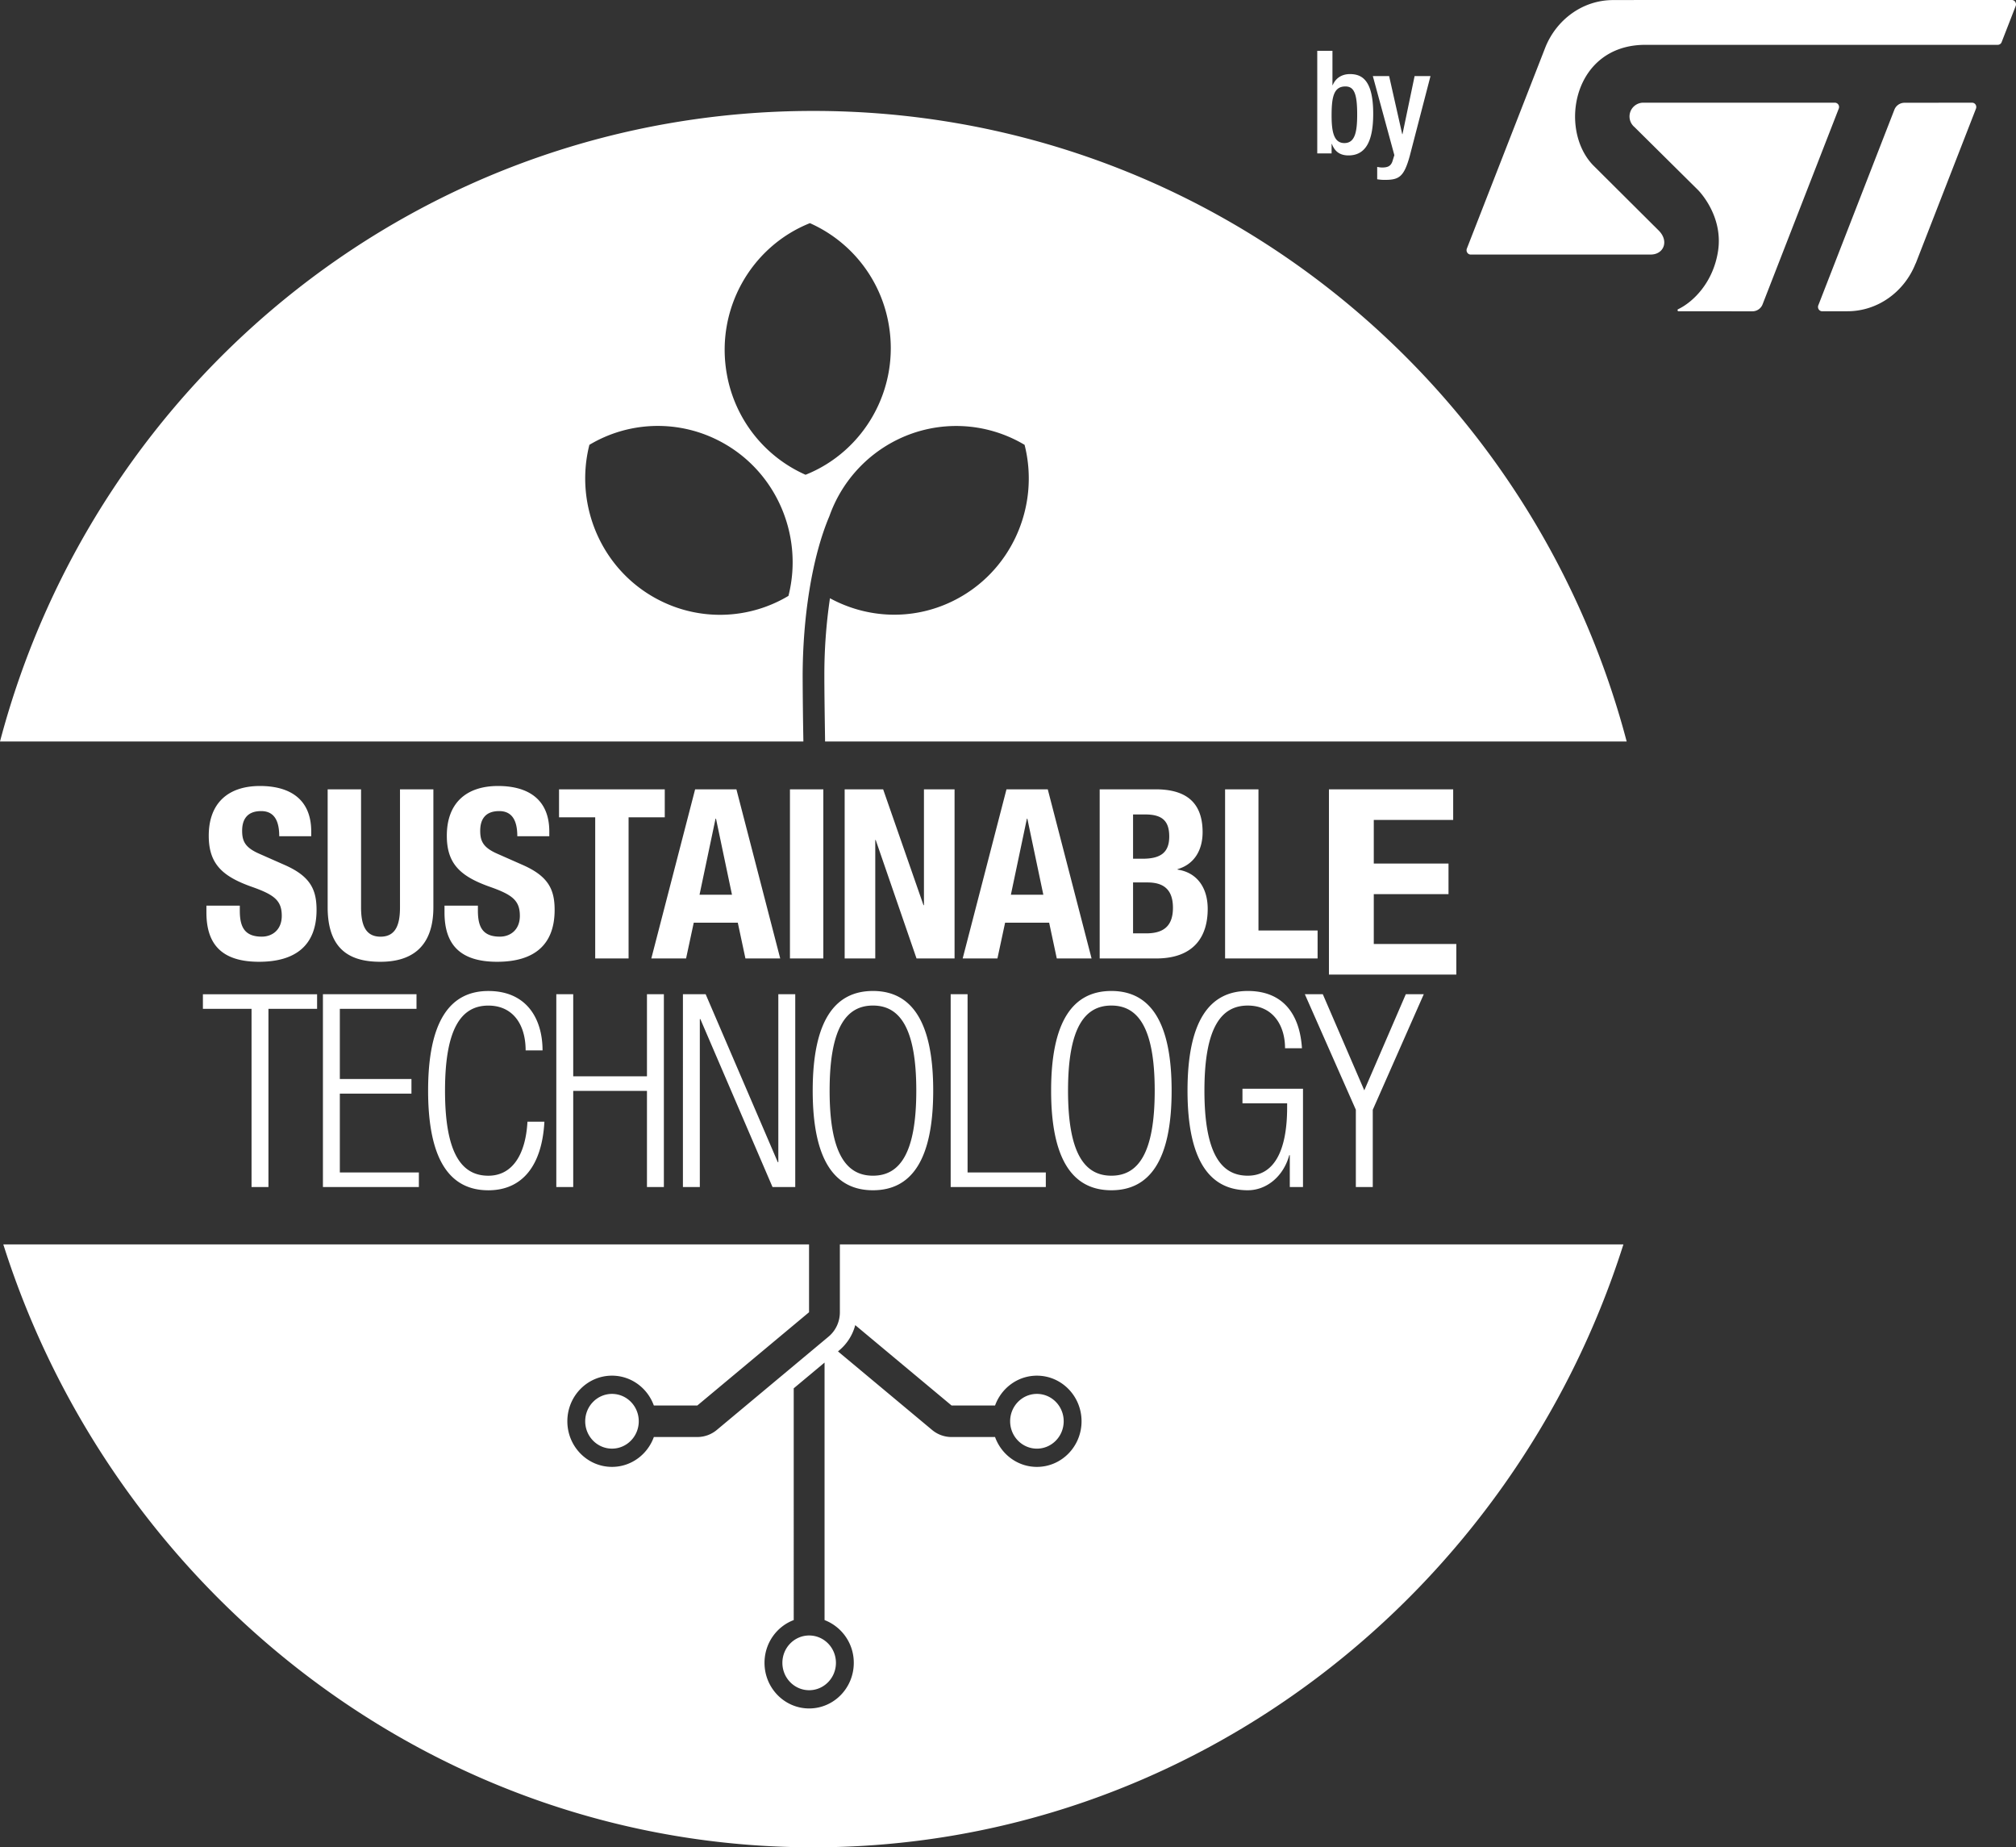
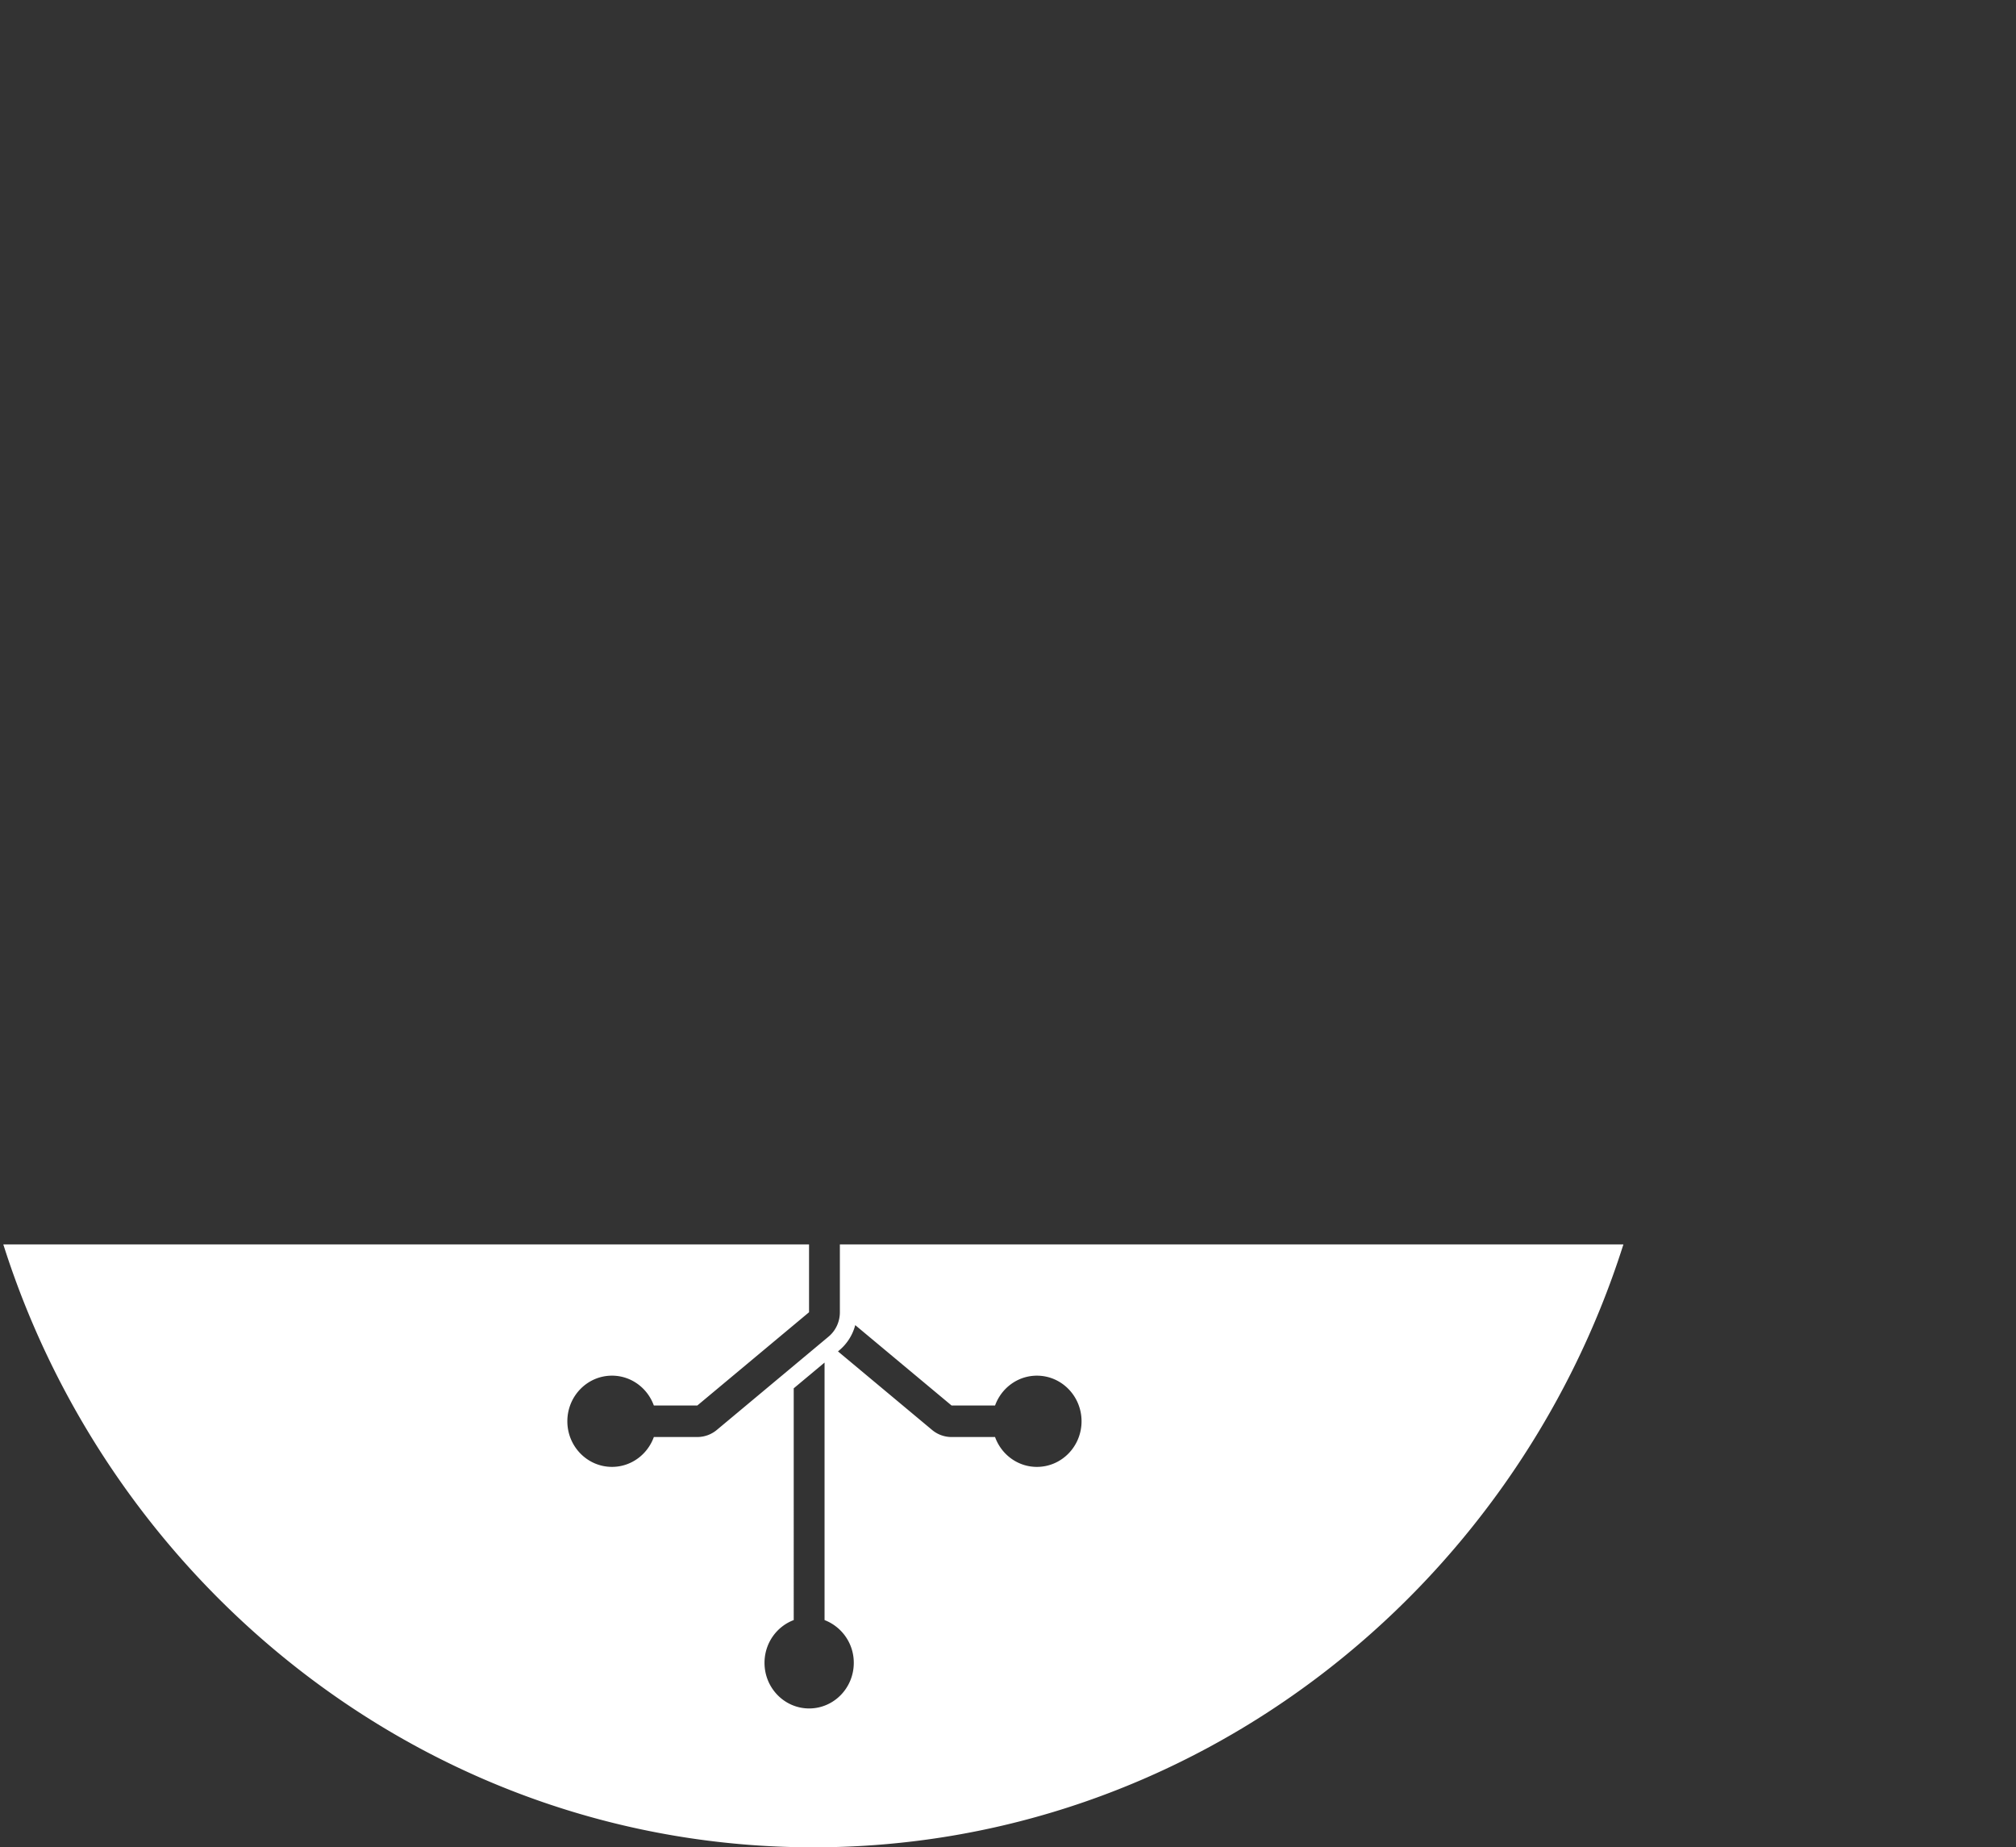
<svg xmlns="http://www.w3.org/2000/svg" width="149" height="136.509" viewBox="0 0 149 136.509">
  <rect x="0" y="0" width="149" height="136.509" fill="#333333" stroke="none" />
  <g fill="#FFF">
-     <path d="M148.693 0l-29.47.002.002.003c-2.236 0-4.157 1.422-4.993 3.45l-5.816 14.907a.322.322 0 00-.025.126c0 .179.139.323.309.323l13.306-.002c.944 0 1.357-.968.62-1.74l-4.889-4.867c-2.567-2.678-1.467-8.889 3.868-8.889h26.049a.311.311 0 00.292-.219l1.031-2.65a.335.335 0 00-.063-.347.312.312 0 00-.221-.097z" />
-     <path d="M145.756 7.588l-5.003.006a.804.804 0 00-.747.527l-5.604 14.409a.321.321 0 00-.036.149c0 .179.138.323.307.323h1.868l-.002-.002c2.268 0 4.226-1.46 5.041-3.534l.007.005 4.454-11.44a.327.327 0 00.022-.12.32.32 0 00-.085-.226.324.324 0 00-.101-.071.35.35 0 00-.121-.026zm-9.833.323a.337.337 0 00-.021-.122.326.326 0 00-.167-.175.296.296 0 00-.121-.026H121.43a1.019 1.019 0 00-.626 1.803l4.685 4.64s1.897 1.86 1.49 4.521c-.359 2.342-1.861 3.778-2.948 4.296h-.003a.08.08 0 00-.032.031.079.079 0 00-.012.042c0 .044.034.081.076.081l5.466.002a.806.806 0 00.749-.527l5.625-14.45a.333.333 0 00.023-.116zm-36.561 2.661c.781 0 .946-.818.946-2.113 0-1.539-.228-2.071-.872-2.071-.863 0-1.019.786-1.019 2.156.001 1.221.176 2.028.945 2.028zm-2.005-6.817h1.123v2.538h.02c.208-.51.664-.818 1.268-.818.853 0 1.724.393 1.724 2.931 0 1.963-.519 3.079-1.828 3.079-.801 0-1.082-.478-1.227-.85h-.02v.701h-1.06V3.755zm5.312 1.869l.967 4.29h.02l.895-4.29h1.174l-1.538 5.925c-.438 1.562-.8 1.762-1.953 1.741-.146 0-.303-.023-.447-.043v-.912c.125.021.239.043.364.043.383 0 .634-.085.759-.446l.145-.468-1.59-5.84h1.204zM18.592 74.546h-3.595v-1.077h8.439v1.077h-3.595v13.17h-1.25v-13.17zm5.275-1.078h6.916v1.078h-5.666v5.188h5.293v1.078h-5.293v5.826h5.841v1.078h-7.091V73.468zm16.369 9.419c-.175 3.253-1.64 5.069-4.141 5.069-2.852 0-4.454-2.254-4.454-7.364 0-5.108 1.602-7.362 4.454-7.362 2.832 0 4.004 2.055 4.004 4.39h-1.25c0-1.937-.958-3.312-2.755-3.312-1.993 0-3.203 1.677-3.203 6.286 0 4.61 1.212 6.286 3.203 6.286 1.757 0 2.755-1.536 2.89-3.991h1.252v-.002zm7.58-2.275h-5.45v7.104h-1.25V73.468h1.25v6.067h5.45v-6.067h1.25v14.249h-1.25v-7.105zm2.658-7.144h1.68l5.333 12.413h.038V73.468h1.251v14.248h-1.68l-5.333-12.411h-.04v12.411h-1.249V73.468zm14.045 13.41c1.993 0 3.203-1.677 3.203-6.286 0-4.61-1.212-6.287-3.203-6.287-1.992 0-3.203 1.677-3.203 6.287-.001 4.61 1.211 6.286 3.203 6.286zm0-13.65c2.852 0 4.453 2.254 4.453 7.364 0 5.108-1.601 7.362-4.453 7.362-2.852 0-4.453-2.254-4.453-7.362 0-5.109 1.601-7.364 4.453-7.364zm5.744.24h1.249v13.17h5.783v1.078h-7.032V73.468zm11.877 13.41c1.993 0 3.203-1.677 3.203-6.286 0-4.61-1.212-6.287-3.203-6.287-1.993 0-3.203 1.677-3.203 6.287-.001 4.61 1.21 6.286 3.203 6.286zm0-13.65c2.852 0 4.453 2.254 4.453 7.364 0 5.108-1.601 7.362-4.453 7.362-2.852 0-4.453-2.254-4.453-7.362 0-5.109 1.601-7.364 4.453-7.364zm9.689 8.302v-1.078h4.474v7.262h-.976V85.36h-.039c-.43 1.576-1.68 2.594-3.066 2.594-2.852 0-4.454-2.256-4.454-7.364 0-5.108 1.602-7.362 4.454-7.362 2.656 0 3.848 1.775 4.004 4.231h-1.25c0-1.717-.918-3.153-2.755-3.153-1.993 0-3.203 1.676-3.203 6.286 0 4.61 1.212 6.286 3.203 6.286 1.874 0 2.91-1.715 2.91-5.049v-.299h-3.302zm8.381.478l-3.771-8.541h1.328l3.066 7.104 3.069-7.104h1.328l-3.77 8.541v5.708h-1.251v-5.708zM17.724 66.922v.367c0 1.174.325 1.925 1.628 1.925.754 0 1.473-.489 1.473-1.539 0-1.137-.564-1.559-2.192-2.136-2.194-.771-3.205-1.699-3.205-3.781 0-2.435 1.458-3.677 3.787-3.677 2.194 0 3.787.962 3.787 3.36v.351h-2.364c0-1.174-.394-1.856-1.338-1.856-1.114 0-1.404.717-1.404 1.453 0 .771.222 1.243 1.266 1.699l1.902.84c1.852.823 2.332 1.785 2.332 3.308 0 2.643-1.578 3.835-4.25 3.835-2.794 0-3.89-1.33-3.89-3.642v-.507h2.467zm8.961-8.595v8.718c0 1.243.292 2.171 1.44 2.171 1.146 0 1.438-.927 1.438-2.171v-8.718h2.467v8.718c0 3.186-1.9 4.026-3.906 4.026-2.007 0-3.907-.683-3.907-4.026v-8.718h2.468zm8.636 8.595v.367c0 1.174.325 1.925 1.628 1.925.754 0 1.473-.489 1.473-1.539 0-1.137-.564-1.559-2.192-2.136-2.194-.771-3.206-1.699-3.206-3.781 0-2.435 1.458-3.677 3.787-3.677 2.194 0 3.787.962 3.787 3.36v.351h-2.364c0-1.174-.394-1.856-1.338-1.856-1.114 0-1.404.717-1.404 1.453 0 .771.222 1.243 1.266 1.699l1.902.84c1.852.823 2.332 1.785 2.332 3.308 0 2.643-1.578 3.835-4.249 3.835-2.794 0-3.89-1.33-3.89-3.642v-.507h2.467zm13.811-8.595v2.066h-2.674v10.433h-2.467V60.393h-2.674v-2.066h7.815zm2.569 7.79H54.1l-1.181-5.619h-.035l-1.183 5.619zm-.325-7.79h3.051l3.238 12.499h-2.571l-.564-2.643h-3.256l-.567 2.643h-2.569l3.238-12.499zm7.008 0h2.467v12.499h-2.467V58.327zm6.888 0l2.982 8.56h.034v-8.56h2.263v12.499H67.74l-3.017-8.753h-.033v8.753h-2.262V58.327h2.844zm9.441 7.79h2.399l-1.181-5.619h-.035l-1.183 5.619zm-.325-7.79h3.051l3.238 12.499h-2.571l-.564-2.643h-3.256l-.567 2.643H71.15l3.238-12.499zm9.355 10.644h.961c1.181 0 1.987-.439 1.987-1.89 0-1.452-.806-1.873-1.885-1.873h-1.063v3.763zm0-5.515h.704c1.353 0 1.97-.472 1.97-1.645 0-1.19-.564-1.627-1.783-1.627h-.891v3.272zm-2.468-5.129h4.13c2.022 0 3.478.771 3.478 3.168 0 1.348-.634 2.38-1.85 2.731v.035c1.353.193 2.227 1.243 2.227 2.906 0 1.961-.941 3.659-3.82 3.659h-4.164V58.327zm9.27 12.5v-12.5h2.467V68.76h4.37v2.066h-6.837zm16.858-12.5v2.263h-5.868v3.221h5.523v2.263h-5.523v3.681h6.1v2.263H98.22V58.327h9.183zm-49.13-14.294a9.853 9.853 0 01-9.361.41c-4.36-2.11-6.507-7.012-5.351-11.572a9.856 9.856 0 019.363-.408c4.359 2.11 6.507 7.01 5.349 11.57zM59.86 16.49a10.048 10.048 0 015.814 7.428c.866 4.808-1.803 9.44-6.137 11.165a10.019 10.019 0 01-3.832-2.985 10.07 10.07 0 01-1.984-4.441c-.864-4.808 1.803-9.441 6.139-11.167zm-.485 38.175a336.04 336.04 0 01-.052-4.65c0-4.311.67-8.804 1.978-11.877a10.01 10.01 0 015.065-5.67 9.86 9.86 0 019.36.404c1.157 4.561-.991 9.456-5.351 11.566-2.984 1.446-6.327 1.243-9.033-.231a38.56 38.56 0 00-.415 5.75c0 1.233.027 2.931.052 4.681 0 .029 0 .155.002.155h59.245C113.12 27.853 88.899 8.197 60.113 8.197S7.108 27.853 0 54.793h59.376l-.001-.128zm-16.123 50.359c0 1.117.886 2.022 1.979 2.022s1.979-.905 1.979-2.022c0-1.117-.886-2.022-1.979-2.022-1.092.001-1.979.905-1.979 2.022zm33.385-2.022c-1.093 0-1.979.905-1.979 2.022 0 1.117.886 2.023 1.979 2.023s1.979-.906 1.979-2.023c.001-1.117-.885-2.022-1.979-2.022zm-16.833 17.852c-1.093 0-1.979.904-1.979 2.021s.886 2.023 1.979 2.023 1.979-.906 1.979-2.023-.886-2.021-1.979-2.021z" />
    <path d="M76.637 108.396c-1.421 0-2.63-.92-3.094-2.207h-3.212a2.245 2.245 0 01-1.443-.524l-6.954-5.803.102-.086a3.628 3.628 0 001.174-1.856l7.121 5.941h3.212c.464-1.286 1.672-2.206 3.094-2.206 1.822 0 3.299 1.51 3.299 3.37 0 1.861-1.476 3.371-3.299 3.371zm-16.834 17.85c-1.822 0-3.299-1.51-3.299-3.37 0-1.452.899-2.686 2.159-3.161V102.59l2.279-1.903v19.029a3.372 3.372 0 012.16 3.161c0 1.86-1.476 3.369-3.299 3.369zm2.271-34.289v5.012c0 .699-.307 1.362-.838 1.803l-8.256 6.892a2.248 2.248 0 01-1.441.524h-3.214c-.464 1.287-1.672 2.207-3.094 2.207-1.822 0-3.299-1.51-3.299-3.371 0-1.86 1.476-3.37 3.299-3.37 1.421 0 2.63.92 3.094 2.206h3.212l8.258-6.892v-5.012H.245c8.135 25.671 31.864 44.552 59.869 44.552 28.007 0 51.735-18.882 59.87-44.552h-57.91z" />
  </g>
</svg>